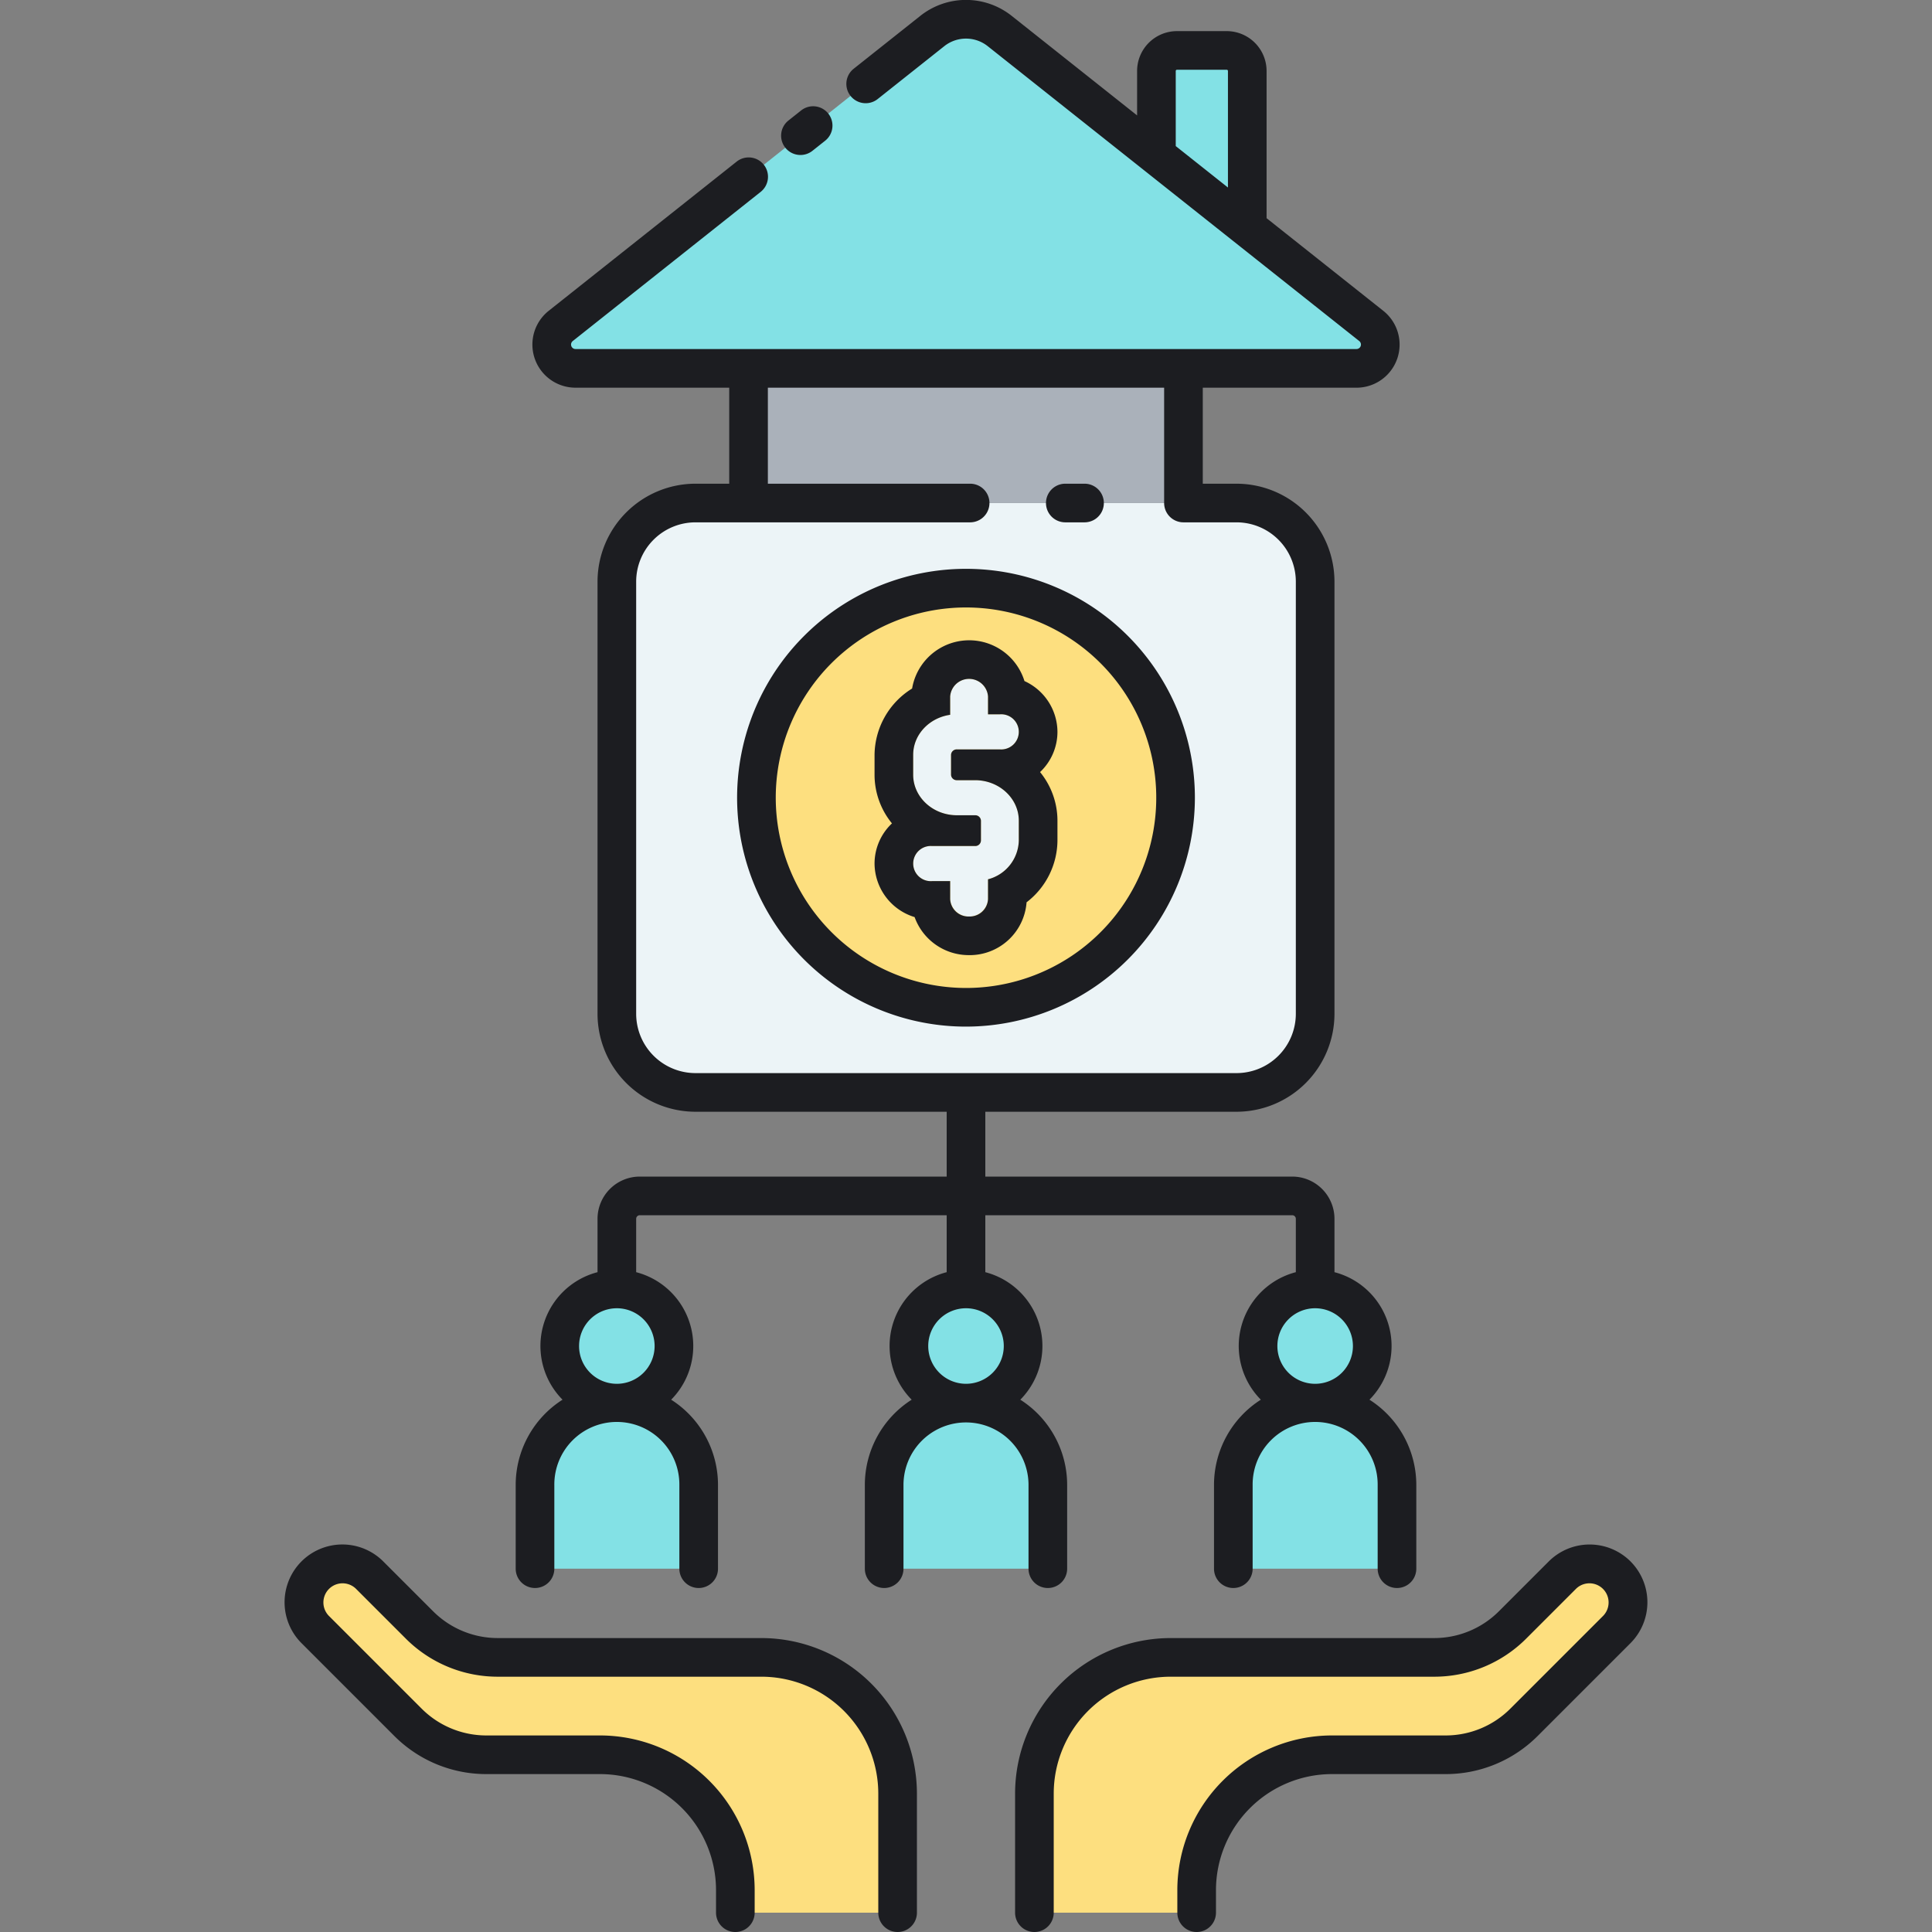
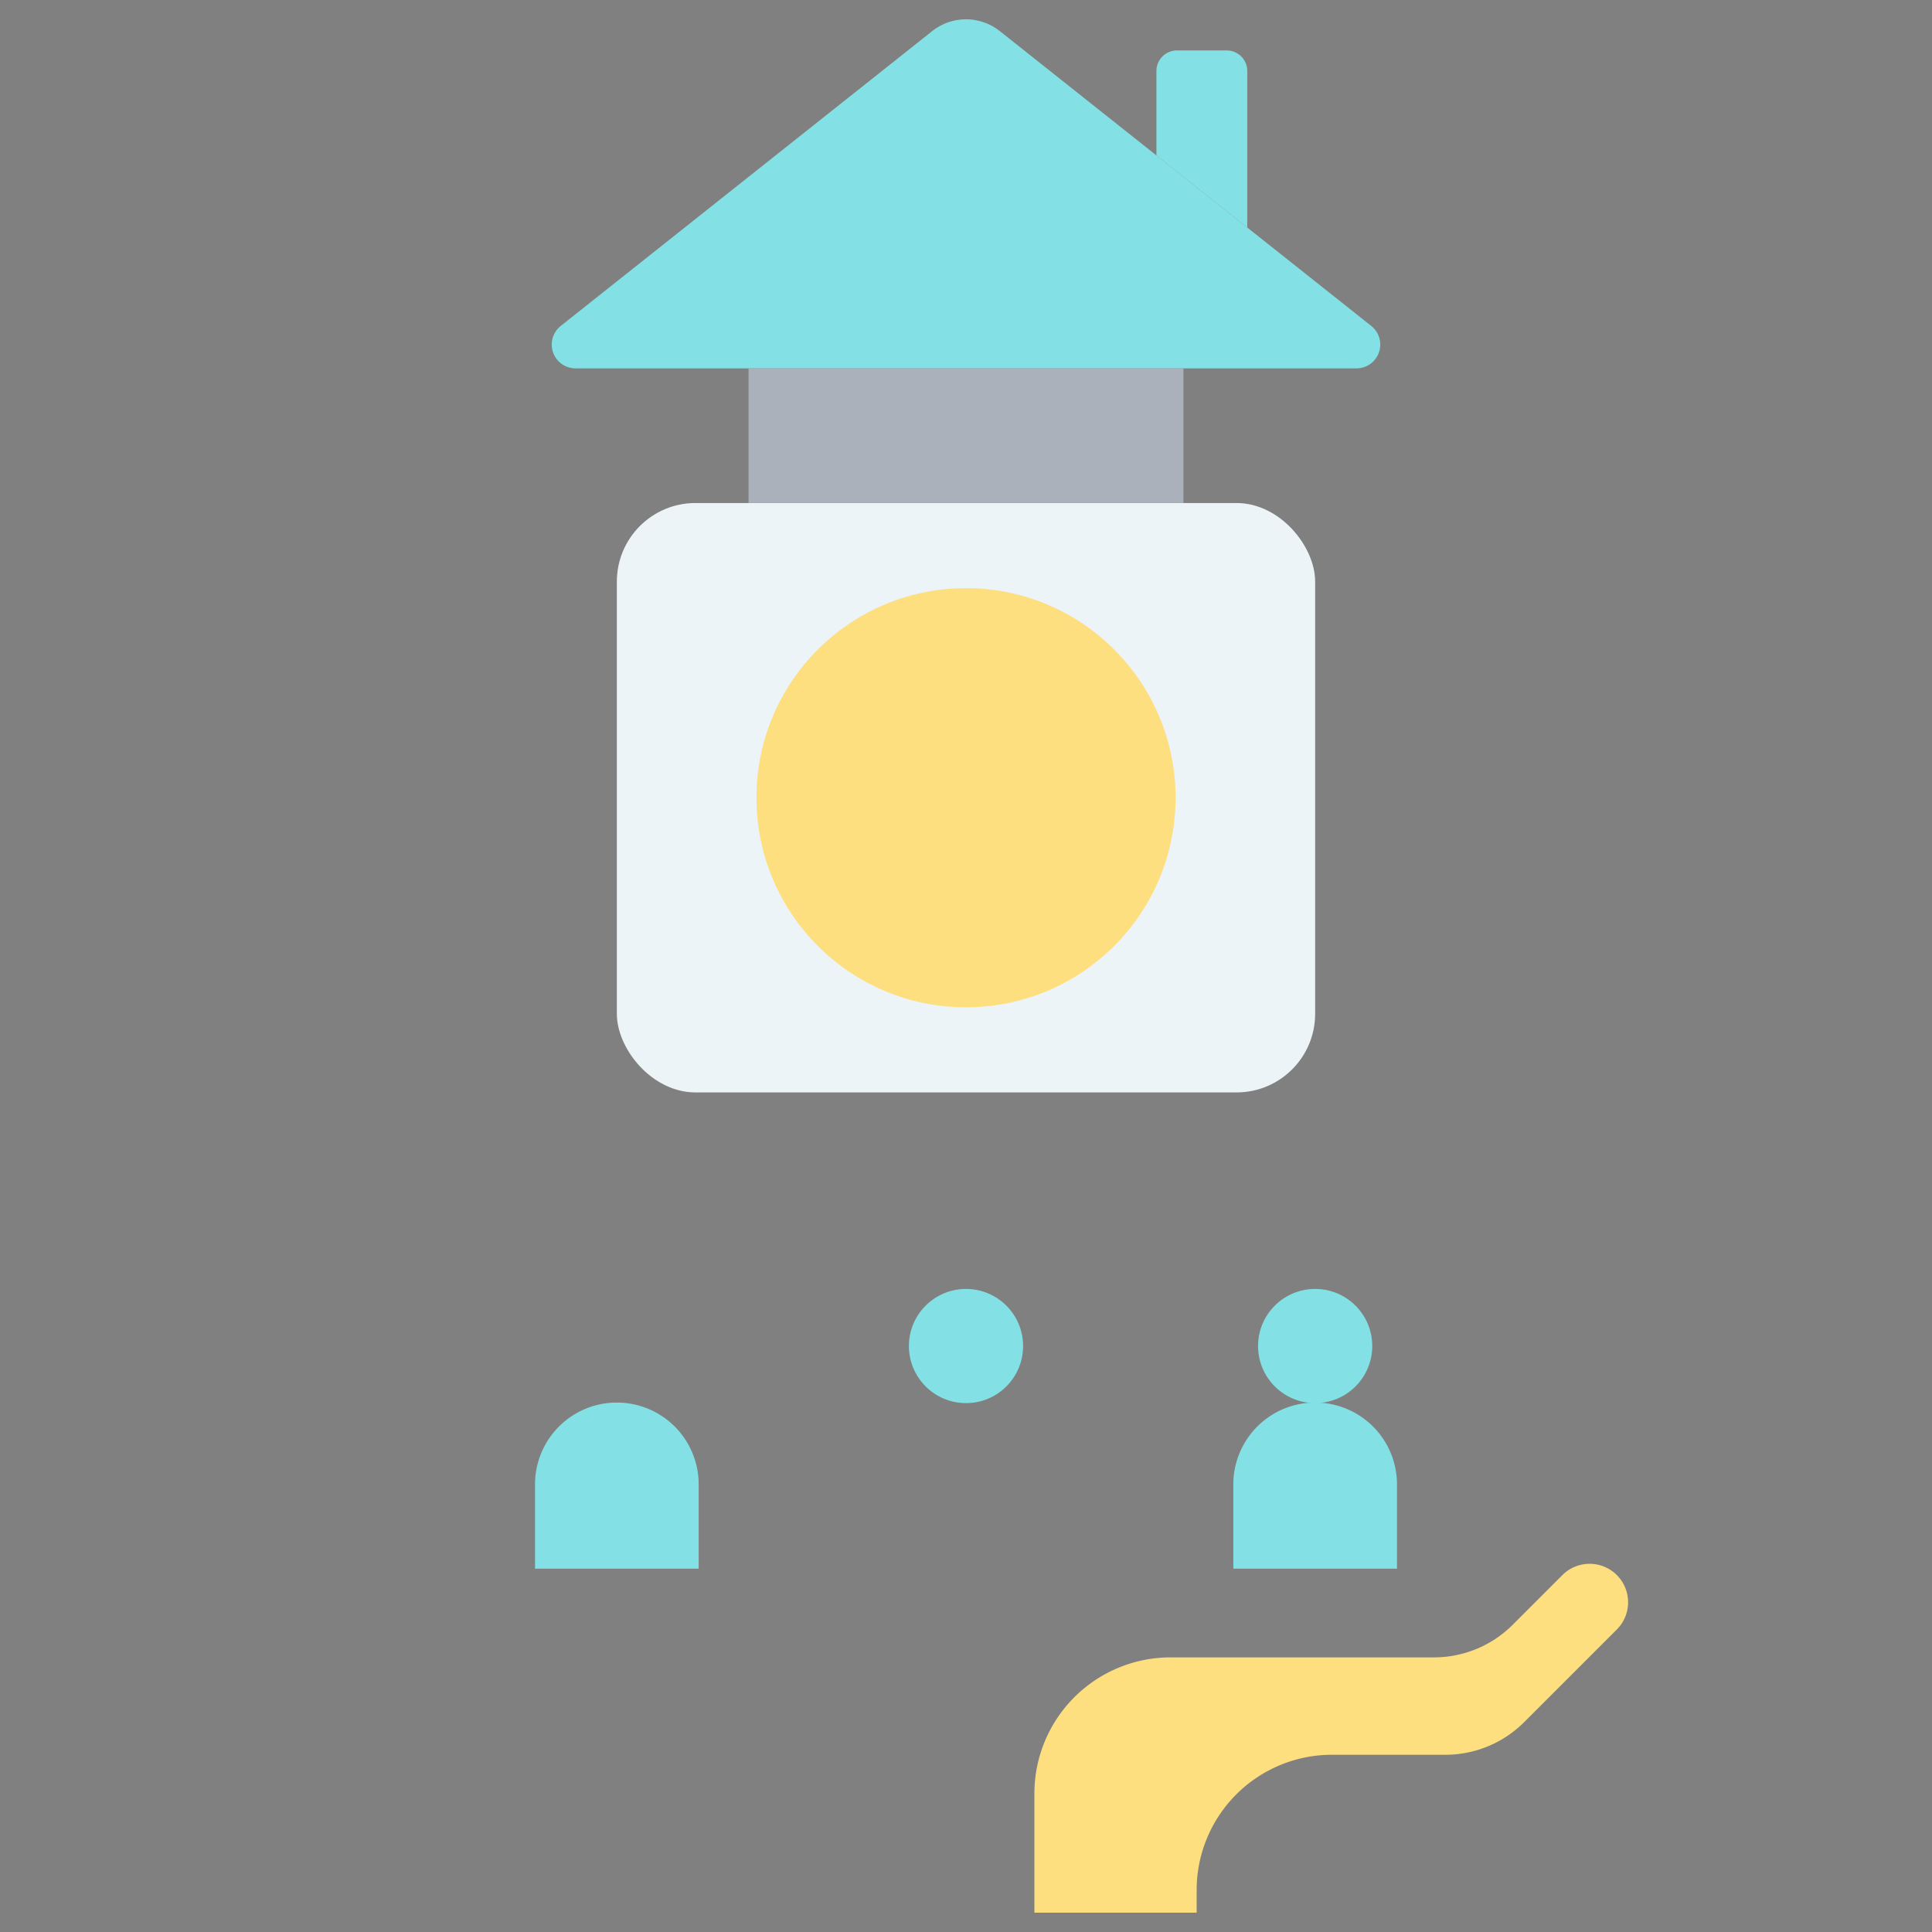
<svg xmlns="http://www.w3.org/2000/svg" id="Layer_1" data-name="Layer 1" viewBox="0 0 500 500">
  <rect x="0" y="0" width="500" height="500" fill="#808080" stroke="none" />
  <defs>
    <style>.cls-1{fill:#fddf7f;}.cls-2{fill:#83e1e5;}.cls-3{fill:#ecf4f7;}.cls-4{fill:#aab1ba;}.cls-5{fill:#1c1d21;}</style>
  </defs>
  <title>epps</title>
-   <path class="cls-1" d="M232.3,495V464.179a35.25,35.25,0,0,0-35.25-35.25H128.888a28.825,28.825,0,0,1-20.381-8.442l-12.86-12.861a9.96,9.96,0,0,0-14.083,0h0a9.959,9.959,0,0,0,0,14.082l23.983,23.983a28.825,28.825,0,0,0,20.381,8.442h29.359a35.02,35.02,0,0,1,35.02,35.02V495" />
  <path class="cls-1" d="M267.7,495V464.179a35.25,35.25,0,0,1,35.25-35.25h68.159a28.825,28.825,0,0,0,20.381-8.442l12.86-12.861a9.96,9.96,0,0,1,14.083,0h0a9.959,9.959,0,0,1,0,14.082l-23.983,23.983a28.825,28.825,0,0,1-20.381,8.442H344.713a35.02,35.02,0,0,0-35.02,35.02V495" />
  <circle class="cls-2" cx="250" cy="348.351" r="14.776" />
-   <path class="cls-2" d="M271.178,384.305a21.178,21.178,0,1,0-42.356,0v21.671h42.356Z" />
-   <circle class="cls-2" cx="159.64" cy="348.351" r="14.776" />
  <path class="cls-2" d="M180.818,384.305a21.179,21.179,0,1,0-42.357,0v21.671h42.357Z" />
  <circle class="cls-2" cx="340.36" cy="348.351" r="14.776" />
  <path class="cls-2" d="M361.539,384.305a21.179,21.179,0,1,0-42.357,0v21.671h42.357Z" />
  <path class="cls-2" d="M351.053,95.333a6.158,6.158,0,0,0,3.828-10.981l-96.13-76.3a14.075,14.075,0,0,0-17.5,0l-96.131,76.3a6.158,6.158,0,0,0,3.829,10.981Z" />
  <path class="cls-2" d="M299.281,40.221V18.366a5.311,5.311,0,0,1,5.311-5.311H317.48a5.311,5.311,0,0,1,5.311,5.311V58.881Z" />
  <rect class="cls-3" x="159.64" y="130.181" width="180.721" height="152.538" rx="20.344" ry="20.344" />
  <rect class="cls-4" x="193.723" y="95.333" width="112.554" height="34.847" />
  <circle class="cls-1" cx="250" cy="206.45" r="54.237" />
-   <path class="cls-3" d="M252.353,201.91h-4.706a1.467,1.467,0,0,1-1.517-1.407V195.35a1.467,1.467,0,0,1,1.517-1.406h11.122a4.553,4.553,0,1,0,0-9.08H255.7v-4.615a4.913,4.913,0,0,0-9.8,0v4.74c-5.414.78-9.571,5.129-9.571,10.361V200.5c0,5.783,5.076,10.487,11.315,10.487h4.706a1.466,1.466,0,0,1,1.517,1.406v5.153a1.466,1.466,0,0,1-1.517,1.406H241.231a4.553,4.553,0,1,0,0,9.08H245.9v4.615a4.913,4.913,0,0,0,9.8,0v-5.084a10.633,10.633,0,0,0,7.967-10.017V212.4C263.668,206.614,258.592,201.91,252.353,201.91Z" />
-   <path class="cls-5" d="M237.3,464.179V495a5,5,0,0,1-10,0V464.179a30.284,30.284,0,0,0-30.25-30.25H128.889a33.6,33.6,0,0,1-23.918-9.908l-12.86-12.859a4.958,4.958,0,0,0-7.011,7.011l23.982,23.982a23.669,23.669,0,0,0,16.847,6.978h29.358a40.065,40.065,0,0,1,40.02,40.02V495a5,5,0,0,1-10,0v-5.847a30.054,30.054,0,0,0-30.02-30.02H125.929a33.6,33.6,0,0,1-23.917-9.906L78.029,425.244a14.957,14.957,0,0,1,21.153-21.153l12.86,12.86a23.667,23.667,0,0,0,16.847,6.978h68.158A40.3,40.3,0,0,1,237.3,464.179Zm184.674-60.088a14.975,14.975,0,0,0-21.153,0l-12.861,12.86a23.663,23.663,0,0,1-16.846,6.978H302.953a40.3,40.3,0,0,0-40.25,40.25V495a5,5,0,0,0,10,0V464.179a30.284,30.284,0,0,1,30.25-30.25h68.158a33.6,33.6,0,0,0,23.917-9.907l12.861-12.86a4.958,4.958,0,0,1,7.011,7.011l-23.982,23.982a23.669,23.669,0,0,1-16.847,6.978H344.713a40.065,40.065,0,0,0-40.02,40.02V495a5,5,0,0,0,10,0v-5.847a30.054,30.054,0,0,1,30.02-30.02h29.358a33.6,33.6,0,0,0,23.917-9.906l23.983-23.983A14.974,14.974,0,0,0,421.971,404.091ZM266.179,384.305a16.179,16.179,0,1,0-32.358,0v21.671a5,5,0,0,1-10,0V384.305a26.175,26.175,0,0,1,12.121-22.066,19.74,19.74,0,0,1,9.058-33V314.5H165.57a.931.931,0,0,0-.93.93v13.81a19.74,19.74,0,0,1,9.058,33,26.174,26.174,0,0,1,12.12,22.066v21.671a5,5,0,0,1-10,0V384.305a16.179,16.179,0,1,0-32.357,0v21.671a5,5,0,0,1-10,0V384.305a26.175,26.175,0,0,1,12.121-22.066,19.739,19.739,0,0,1,9.058-33V315.43a10.942,10.942,0,0,1,10.93-10.93H245V287.719H179.984a25.373,25.373,0,0,1-25.344-25.345V150.525a25.372,25.372,0,0,1,25.344-25.344h8.739V100.333H148.946a11.157,11.157,0,0,1-6.936-19.9l48.6-38.579a5,5,0,1,1,6.217,7.832l-48.6,38.579a1.158,1.158,0,0,0,.719,2.065H351.053a1.158,1.158,0,0,0,.72-2.065L319.685,62.8l0,0-23.51-18.66,0,0L255.643,11.967a9.041,9.041,0,0,0-11.286,0L227.145,25.629a5,5,0,0,1-6.217-7.833L238.141,4.135a19,19,0,0,1,23.718,0l32.422,25.734v-11.5A10.323,10.323,0,0,1,304.592,8.055H317.48a10.323,10.323,0,0,1,10.311,10.311v38.1l30.2,23.97a11.158,11.158,0,0,1-6.937,19.9H311.277v24.848h8.739a25.372,25.372,0,0,1,25.344,25.344V262.374a25.373,25.373,0,0,1-25.344,25.345H255V304.5h79.43a10.942,10.942,0,0,1,10.93,10.93v13.81a19.739,19.739,0,0,1,9.058,33,26.175,26.175,0,0,1,12.121,22.066v21.671a5,5,0,0,1-10,0V384.305a16.179,16.179,0,1,0-32.357,0v21.671a5,5,0,0,1-10,0V384.305a26.174,26.174,0,0,1,12.12-22.066,19.74,19.74,0,0,1,9.058-33V315.43a.931.931,0,0,0-.93-.93H255v14.74a19.74,19.74,0,0,1,9.058,33,26.175,26.175,0,0,1,12.121,22.066v21.671a5,5,0,0,1-10,0Zm74.181-45.73a9.776,9.776,0,1,0,9.776,9.776A9.786,9.786,0,0,0,340.36,338.575ZM304.281,37.806l13.51,10.723V18.366a.312.312,0,0,0-.311-.311H304.592a.312.312,0,0,0-.311.311Zm-124.3,239.913H320.016a15.362,15.362,0,0,0,15.344-15.345V150.525a15.361,15.361,0,0,0-15.344-15.344H306.277a5,5,0,0,1-5-5V100.333H198.723v24.848H251.07a5,5,0,0,1,0,10H179.984a15.361,15.361,0,0,0-15.344,15.344V262.374A15.362,15.362,0,0,0,179.984,277.719ZM159.64,338.575a9.776,9.776,0,1,0,9.775,9.776A9.786,9.786,0,0,0,159.64,338.575ZM250,358.126a9.776,9.776,0,1,0-9.775-9.775A9.785,9.785,0,0,0,250,358.126Zm25.7-222.945h4.976a5,5,0,0,0,0-10H275.7a5,5,0,1,0,0,10Zm-68.545-95.07a4.979,4.979,0,0,0,3.106-1.084l3.259-2.587a5,5,0,1,0-6.216-7.833l-3.26,2.587a5,5,0,0,0,3.111,8.917ZM250,265.686a59.237,59.237,0,1,1,59.236-59.236A59.3,59.3,0,0,1,250,265.686Zm0-10a49.237,49.237,0,1,0-49.236-49.236A49.292,49.292,0,0,0,250,255.686Zm.8-8.5a14.9,14.9,0,0,1-14.1-9.842A14.609,14.609,0,0,1,226.332,223.5a14.325,14.325,0,0,1,4.506-10.408,19.89,19.89,0,0,1-4.506-12.584V195.35a20.427,20.427,0,0,1,9.72-17.162,14.979,14.979,0,0,1,29.078-1.931,14.538,14.538,0,0,1,8.538,13.147,14.332,14.332,0,0,1-4.5,10.409,19.884,19.884,0,0,1,4.5,12.583v5.153a20.328,20.328,0,0,1-7.993,15.967A14.768,14.768,0,0,1,250.8,247.19Zm0-10a4.729,4.729,0,0,0,4.9-4.54v-5.084a10.633,10.633,0,0,0,7.967-10.017V212.4c0-5.782-5.076-10.486-11.315-10.486h-4.706a1.467,1.467,0,0,1-1.517-1.407V195.35a1.467,1.467,0,0,1,1.517-1.406h11.122a4.553,4.553,0,1,0,0-9.08H255.7v-4.615a4.913,4.913,0,0,0-9.8,0v4.74c-5.414.78-9.571,5.129-9.571,10.361V200.5c0,5.783,5.076,10.487,11.315,10.487h4.706a1.466,1.466,0,0,1,1.517,1.406v5.153a1.467,1.467,0,0,1-1.517,1.406H241.231a4.553,4.553,0,1,0,0,9.08H245.9v4.615A4.729,4.729,0,0,0,250.8,237.19Z" />
</svg>